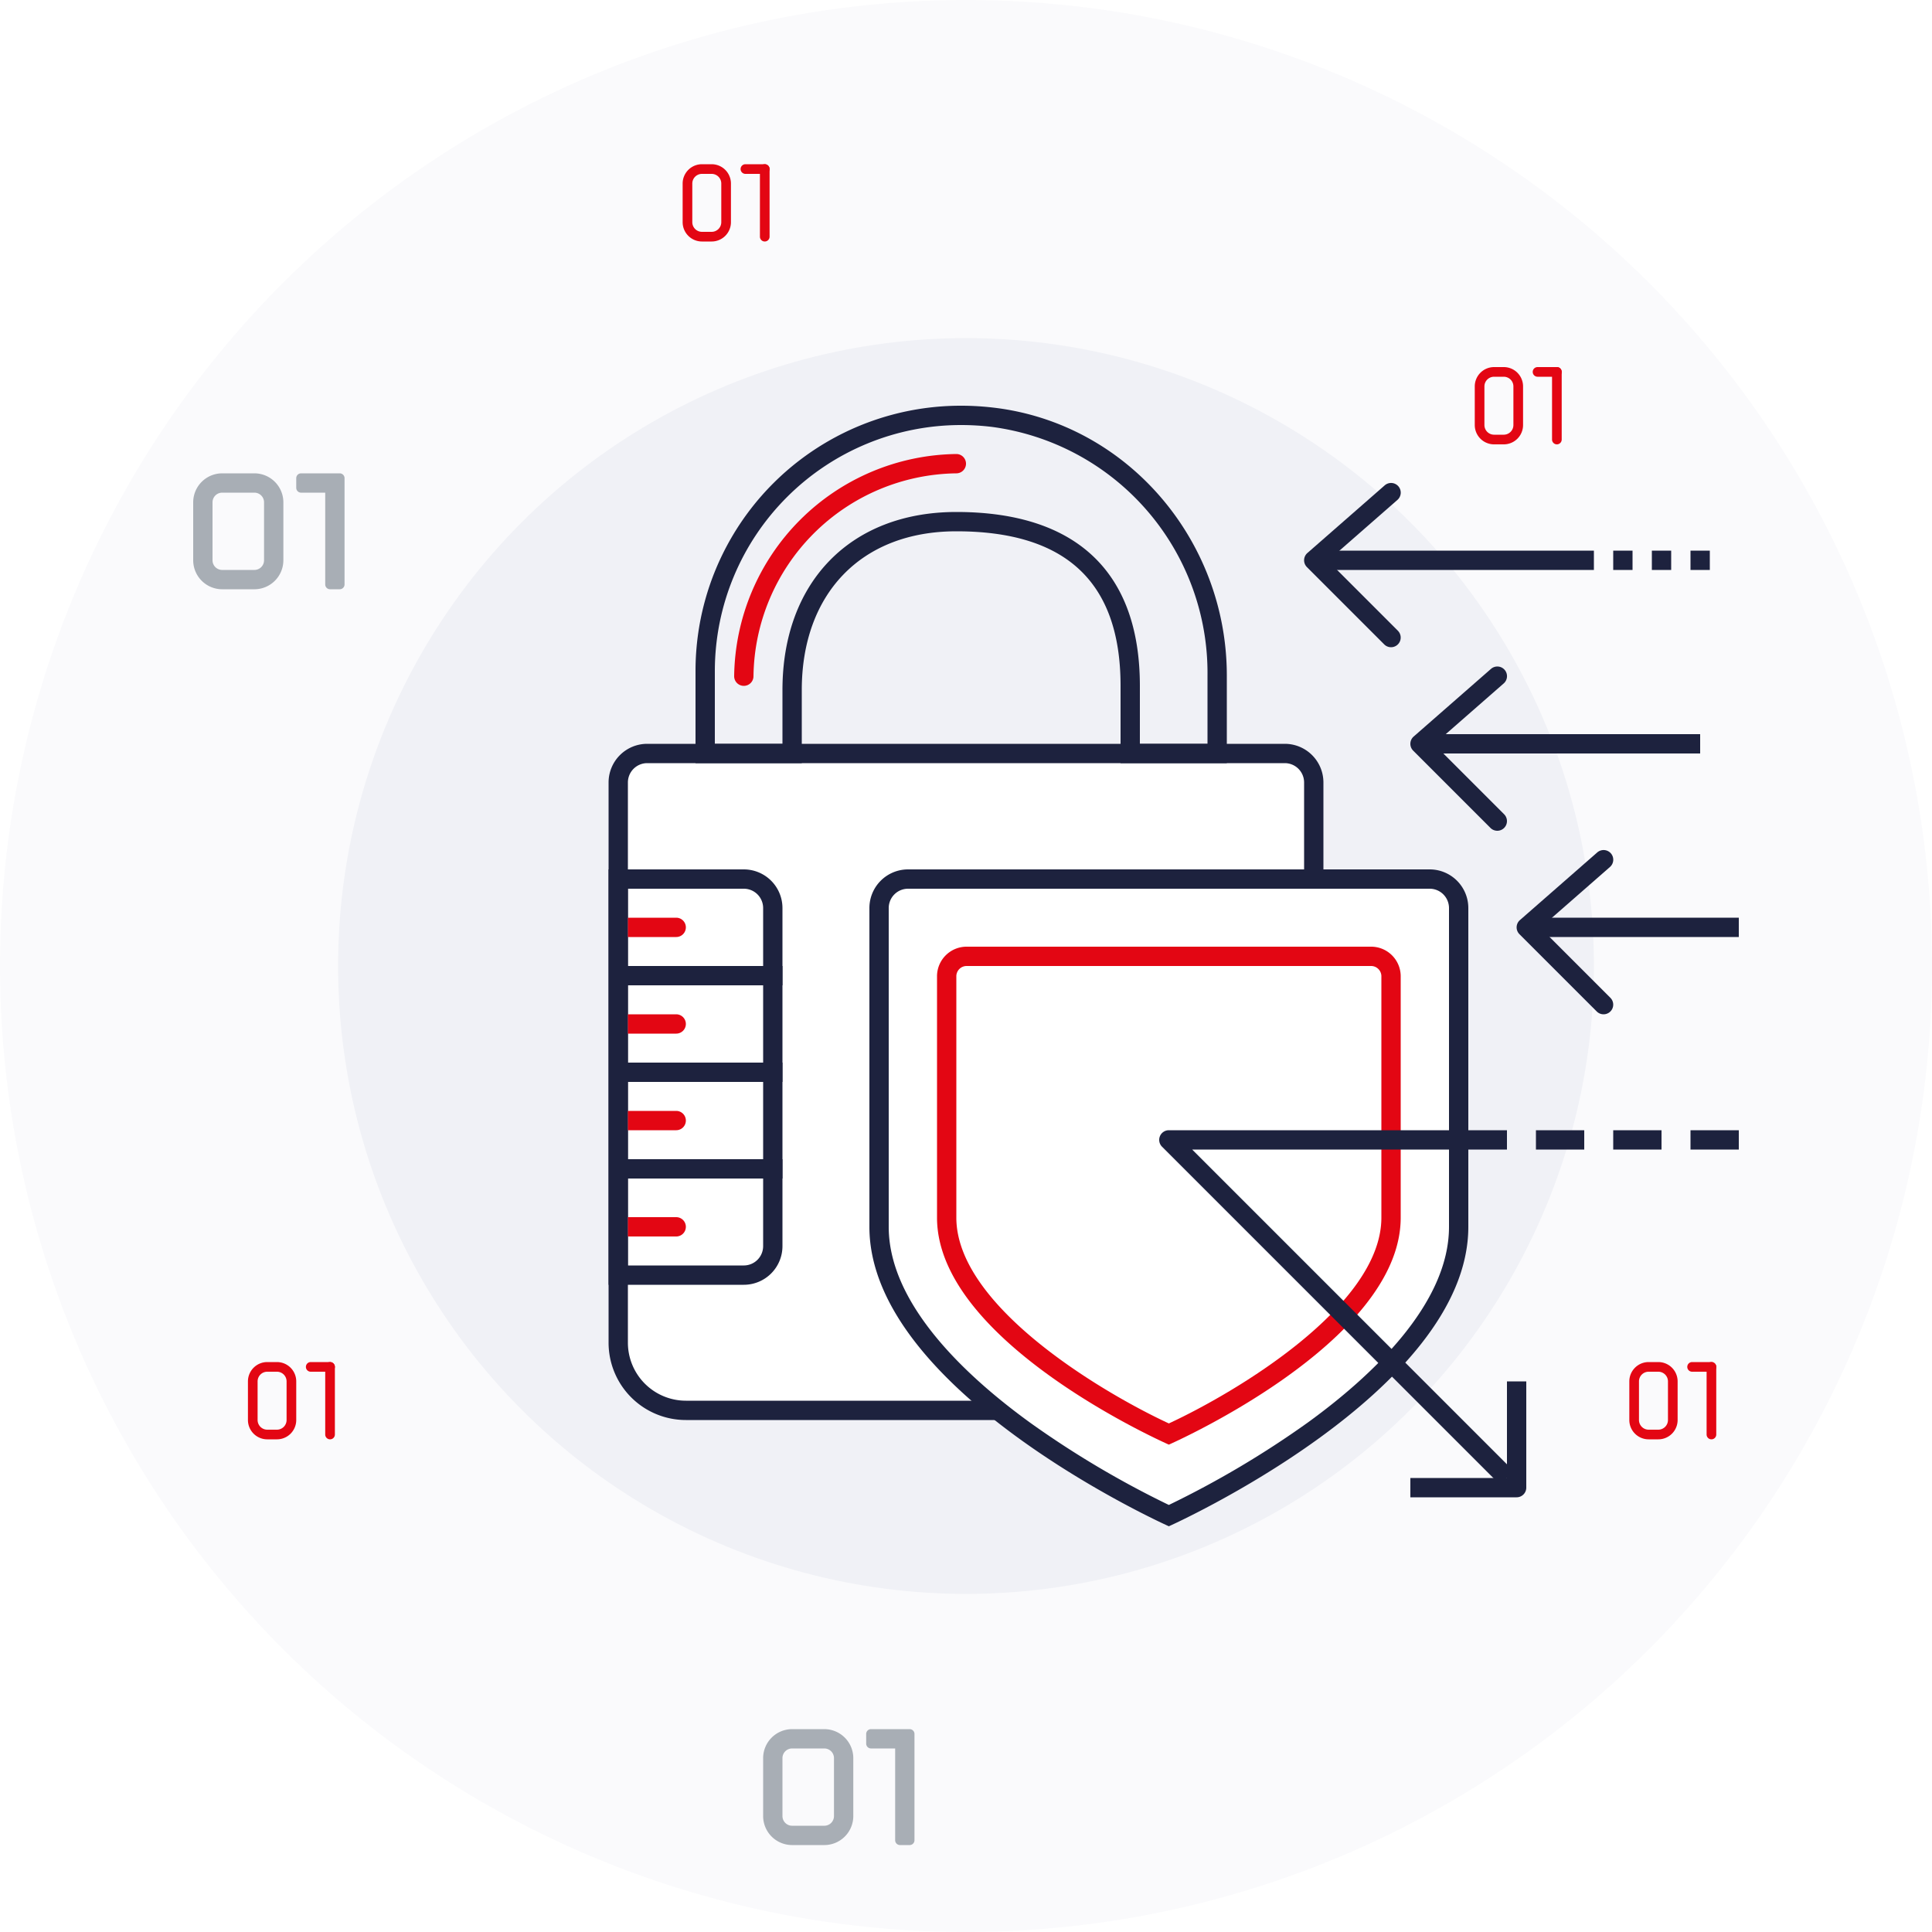
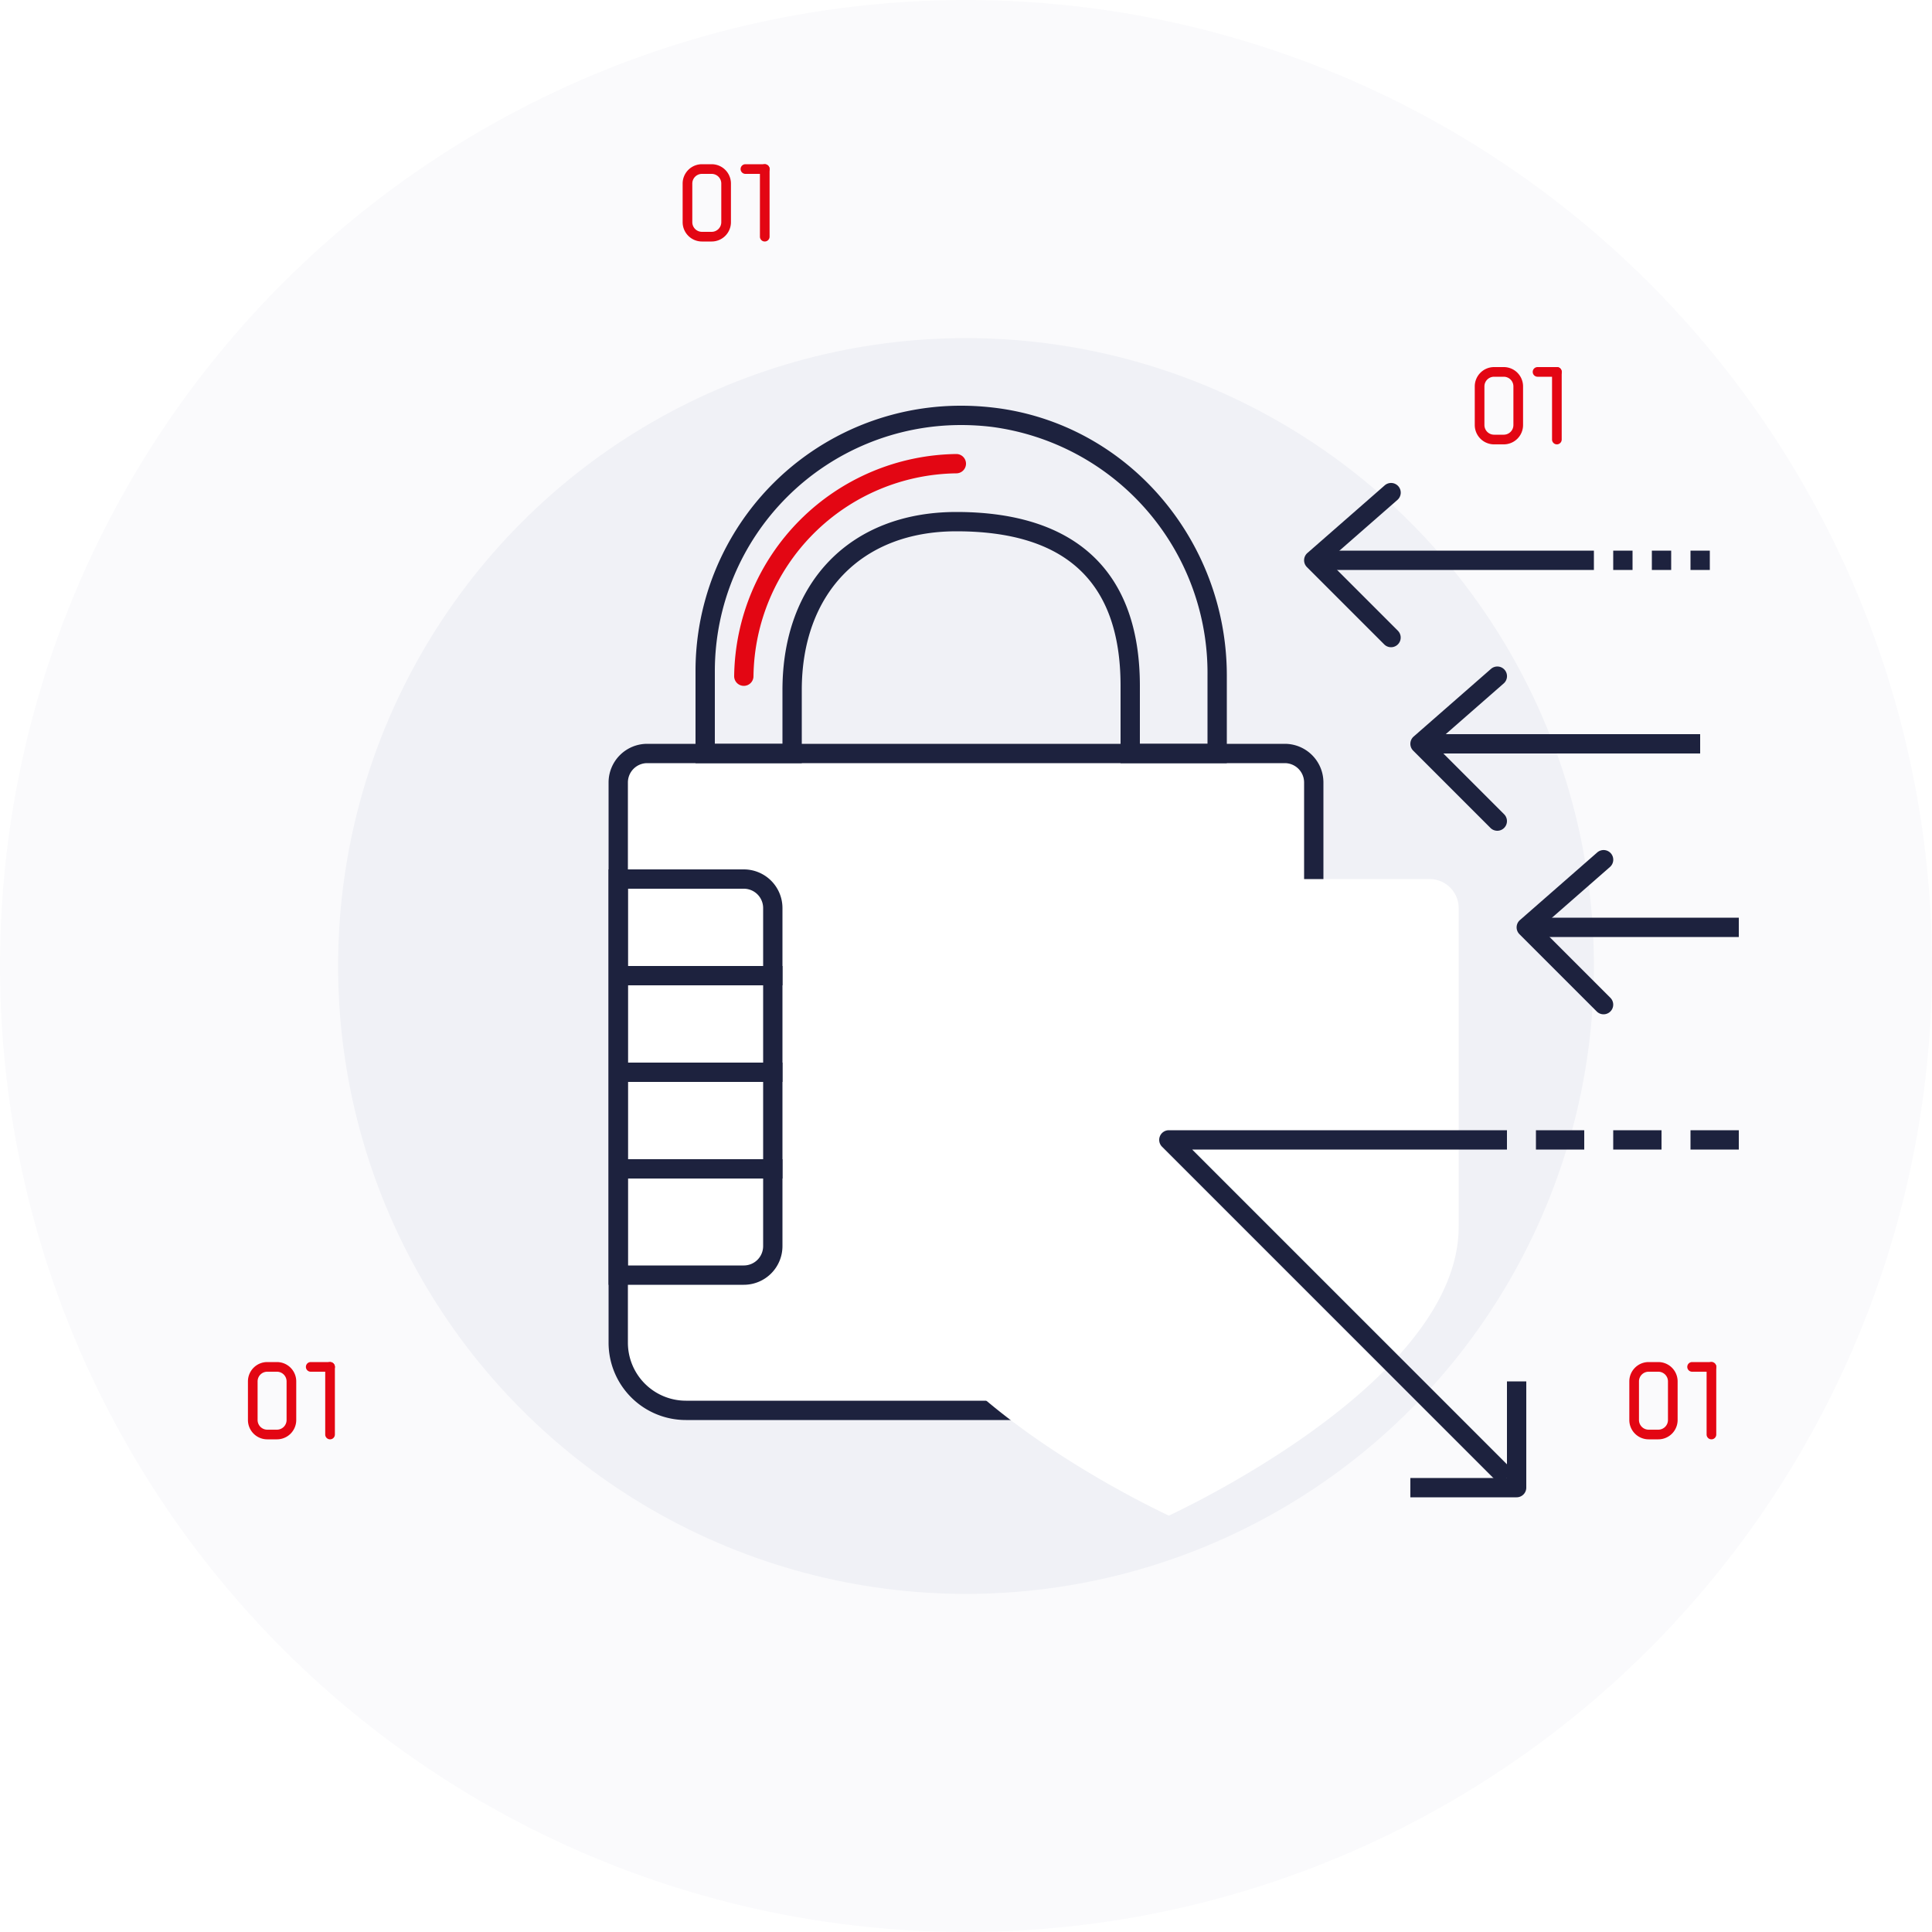
<svg xmlns="http://www.w3.org/2000/svg" id="5bab1916-e2ad-4f93-aebd-9f5bb8f3fcea" data-name="Layer 1" viewBox="0 0 200 200">
  <defs>
    <style>.bd0326aa-29c0-48fc-b151-503a129c5454{fill:#fafafc}.\34 0f11755-77d1-4da0-9344-c53ab55099cf{fill:#f0f1f6}.f0c0d29c-5baa-4d12-a72b-02307f0b8d36{fill:#e30613}.bcbabf79-846f-4ad6-86af-c057d0c9d8cd{fill:#a8aeb5}.b34dd128-58cc-464e-b6dc-baf6ea9559b7{fill:#fff}.\33 05ad4b1-99ed-47e7-ada3-381dfc918cb9{fill:#1d223e}</style>
  </defs>
  <title>icon---</title>
  <circle class="bd0326aa-29c0-48fc-b151-503a129c5454" cx="100" cy="100" r="100" />
  <circle class="40f11755-77d1-4da0-9344-c53ab55099cf" cx="100" cy="100" r="65" />
  <path class="f0c0d29c-5baa-4d12-a72b-02307f0b8d36" d="M161.167 38h-2a.5.5 0 0 0 0 1h2a.5.5 0 0 0 0-1zm-5.5 1a1.001 1.001 0 0 1 1 1v4a1.001 1.001 0 0 1-1 1h-1a1.001 1.001 0 0 1-1-1v-4a1.001 1.001 0 0 1 1-1h1m0-1h-1a2 2 0 0 0-2 2v4a2 2 0 0 0 2 2h1a2 2 0 0 0 2-2v-4a2 2 0 0 0-2-2z" />
  <path class="f0c0d29c-5baa-4d12-a72b-02307f0b8d36" d="M161.167 38a.5.5 0 0 0-.5.5v7a.5.5 0 0 0 1 0v-7a.5.5 0 0 0-.5-.5zm-82-21h-2a.5.5 0 0 0 0 1h2a.5.5 0 0 0 0-1zm-5.5 1a1.001 1.001 0 0 1 1 1v4a1.001 1.001 0 0 1-1 1h-1a1.001 1.001 0 0 1-1-1v-4a1.001 1.001 0 0 1 1-1h1m0-1h-1a2 2 0 0 0-2 2v4a2 2 0 0 0 2 2h1a2 2 0 0 0 2-2v-4a2 2 0 0 0-2-2z" />
  <path class="f0c0d29c-5baa-4d12-a72b-02307f0b8d36" d="M79.167 17a.5.5 0 0 0-.5.5v7a.5.5 0 0 0 1 0v-7a.5.5 0 0 0-.5-.5zm-45 124h-2a.5.5 0 0 0 0 1h2a.5.5 0 0 0 0-1zm-5.5 1a1.001 1.001 0 0 1 1 1v4a1.001 1.001 0 0 1-1 1h-1a1.001 1.001 0 0 1-1-1v-4a1.001 1.001 0 0 1 1-1h1m0-1h-1a2 2 0 0 0-2 2v4a2 2 0 0 0 2 2h1a2 2 0 0 0 2-2v-4a2 2 0 0 0-2-2z" />
  <path class="f0c0d29c-5baa-4d12-a72b-02307f0b8d36" d="M34.167 141a.5.5 0 0 0-.5.5v7a.5.5 0 0 0 1 0v-7a.5.5 0 0 0-.5-.5zm143 0h-2a.5.5 0 1 0 0 1h2a.5.5 0 0 0 0-1zm-5.5 1a1.001 1.001 0 0 1 1 1v4a1.001 1.001 0 0 1-1 1h-1a1.001 1.001 0 0 1-1-1v-4a1.001 1.001 0 0 1 1-1h1m0-1h-1a2 2 0 0 0-2 2v4a2 2 0 0 0 2 2h1a2 2 0 0 0 2-2v-4a2 2 0 0 0-2-2z" />
  <path class="f0c0d29c-5baa-4d12-a72b-02307f0b8d36" d="M177.167 141a.5.5 0 0 0-.5.5v7a.5.5 0 0 0 1 0v-7a.5.5 0 0 0-.5-.5z" />
-   <path class="bcbabf79-846f-4ad6-86af-c057d0c9d8cd" d="M85.333 179H82a3.003 3.003 0 0 0-3 3v6a3.003 3.003 0 0 0 3 3h3.333a3.003 3.003 0 0 0 3-3v-6a3.003 3.003 0 0 0-3-3zm1 9a1 1 0 0 1-1 1H82a1 1 0 0 1-1-1v-6a1 1 0 0 1 1-1h3.333a1 1 0 0 1 1 1zm7.834-9h-4a.5.5 0 0 0-.5.5v1a.5.5 0 0 0 .5.5h2.5v9.5a.5.5 0 0 0 .5.5h1a.5.5 0 0 0 .5-.5v-11a.5.5 0 0 0-.5-.5zM26.334 49H23a3.003 3.003 0 0 0-3 3v6a3.003 3.003 0 0 0 3 3h3.334a3.003 3.003 0 0 0 3-3v-6a3.003 3.003 0 0 0-3-3zm1 9a1 1 0 0 1-1 1H23a1 1 0 0 1-1-1v-6a1 1 0 0 1 1-1h3.334a1 1 0 0 1 1 1zm7.833-9h-4a.5.5 0 0 0-.5.5v1a.5.5 0 0 0 .5.5h2.5v9.5a.5.5 0 0 0 .5.5h1a.5.5 0 0 0 .5-.5v-11a.5.5 0 0 0-.5-.5z" />
  <path class="b34dd128-58cc-464e-b6dc-baf6ea9559b7" d="M71 146a7.008 7.008 0 0 1-7-7V81a3.003 3.003 0 0 1 3-3h66a3.003 3.003 0 0 1 3 3v65z" />
  <path class="305ad4b1-99ed-47e7-ada3-381dfc918cb9" d="M133 79a2.002 2.002 0 0 1 2 2v64H71a6.007 6.007 0 0 1-6-6V81a2.002 2.002 0 0 1 2-2h66m0-2H67a4 4 0 0 0-4 4v58a8 8 0 0 0 8 8h66V81a4 4 0 0 0-4-4z" />
  <path class="305ad4b1-99ed-47e7-ada3-381dfc918cb9" d="M77 92a2.002 2.002 0 0 1 2 2v35a2.002 2.002 0 0 1-2 2H65V92h12m0-2H63v43h14a4 4 0 0 0 4-4V94a4 4 0 0 0-4-4z" />
  <path class="305ad4b1-99ed-47e7-ada3-381dfc918cb9" d="M81 100H64v2h17v-2zm0 10H64v2h17v-2zm0 10H64v2h17v-2z" />
  <path class="b34dd128-58cc-464e-b6dc-baf6ea9559b7" d="M121 156.897c-3.624-1.707-30-14.663-30-29.897V94a3.003 3.003 0 0 1 3-3h54a3.003 3.003 0 0 1 3 3v33c0 15.243-26.376 28.192-30 29.897z" />
-   <path class="305ad4b1-99ed-47e7-ada3-381dfc918cb9" d="M148 92a2.002 2.002 0 0 1 2 2v33c0 7.985-7.951 15.426-14.621 20.263a98.305 98.305 0 0 1-14.38 8.529 98.12 98.12 0 0 1-14.326-8.492C99.979 142.455 92 135 92 127V94a2.002 2.002 0 0 1 2-2h54m0-2H94a4 4 0 0 0-4 4v33c0 17.12 31 31 31 31s31-13.88 31-31V94a4 4 0 0 0-4-4z" />
  <path class="b34dd128-58cc-464e-b6dc-baf6ea9559b7" d="M121 148.45c-3.099-1.438-23-11.117-23-22.401v-25.017A2.068 2.068 0 0 1 100.097 99h41.806a2.068 2.068 0 0 1 2.097 2.032v25.017c0 11.284-19.901 20.963-23 22.401z" />
-   <path class="f0c0d29c-5baa-4d12-a72b-02307f0b8d36" d="M141.903 100a1.067 1.067 0 0 1 1.097 1.032v25.016c0 9.18-15.177 18.141-22 21.306-6.823-3.165-22-12.126-22-21.306v-25.016a1.067 1.067 0 0 1 1.097-1.032h41.806m0-2h-41.806A3.065 3.065 0 0 0 97 101.032v25.016c0 12.98 24 23.5 24 23.5s24-10.52 24-23.5v-25.016A3.065 3.065 0 0 0 141.903 98z" />
  <path class="305ad4b1-99ed-47e7-ada3-381dfc918cb9" d="M99.5 44a26.758 26.758 0 0 1 3.156.189A25.688 25.688 0 0 1 125 69.93V77h-7v-6c0-11.776-6.57-18-19-18-10.935 0-18 7.234-18 18.43V77h-7v-7.593A25.483 25.483 0 0 1 99.5 44m0-2A27.453 27.453 0 0 0 72 69.407V79h11v-7.57C83 61.524 89.096 55 99 55c11 0 17 4.937 17 16v8h11v-9.069c0-13.96-10.245-26.075-24.107-27.728A28.641 28.641 0 0 0 99.5 42z" />
  <path class="f0c0d29c-5baa-4d12-a72b-02307f0b8d36" d="M77 71a1 1 0 0 1-1-1 23.307 23.307 0 0 1 23-23 1 1 0 0 1 0 2 21.282 21.282 0 0 0-21 21 1 1 0 0 1-1 1z" />
  <path class="305ad4b1-99ed-47e7-ada3-381dfc918cb9" d="M180 95h-22v2h22v-2z" />
  <path class="305ad4b1-99ed-47e7-ada3-381dfc918cb9" d="M166 105a.997.997 0 0 1-.707-.293l-8-8a1 1 0 0 1 .049-1.46l8-7a1 1 0 1 1 1.316 1.506l-7.195 6.296 7.244 7.244A1 1 0 0 1 166 105zm10-29h-29v2h29v-2z" />
  <path class="305ad4b1-99ed-47e7-ada3-381dfc918cb9" d="M155 86a.997.997 0 0 1-.707-.293l-8-8a1 1 0 0 1 .049-1.46l8-7a1 1 0 1 1 1.316 1.506l-7.195 6.296 7.244 7.244A1 1 0 0 1 155 86zm10-29h-29v2h29v-2z" />
  <path class="305ad4b1-99ed-47e7-ada3-381dfc918cb9" d="M144 67a.997.997 0 0 1-.707-.293l-8-8a1 1 0 0 1 .049-1.46l8-7a1 1 0 1 1 1.316 1.506l-7.195 6.296 7.244 7.244A1 1 0 0 1 144 67zm25-10h-2v2h2v-2zm4 0h-2v2h2v-2zm4 0h-2v2h2v-2zm3 60h-5v2h5v-2zm-8 0h-5v2h5v-2zm-8 0h-5v2h5v-2zm-8.707 36.707l-35-35A1 1 0 0 1 121 117h35v2h-32.586l33.293 33.293z" />
  <path class="305ad4b1-99ed-47e7-ada3-381dfc918cb9" d="M157 155h-11v-2h10v-10h2v11a1 1 0 0 1-1 1z" />
-   <path class="f0c0d29c-5baa-4d12-a72b-02307f0b8d36" d="M65 95h5a1 1 0 0 1 1 1 1 1 0 0 1-1 1h-5v-2zm0 10h5a1 1 0 0 1 1 1 1 1 0 0 1-1 1h-5v-2zm0 10h5a1 1 0 0 1 1 1 1 1 0 0 1-1 1h-5v-2zm0 11h5a1 1 0 0 1 1 1 1 1 0 0 1-1 1h-5v-2z" />
</svg>